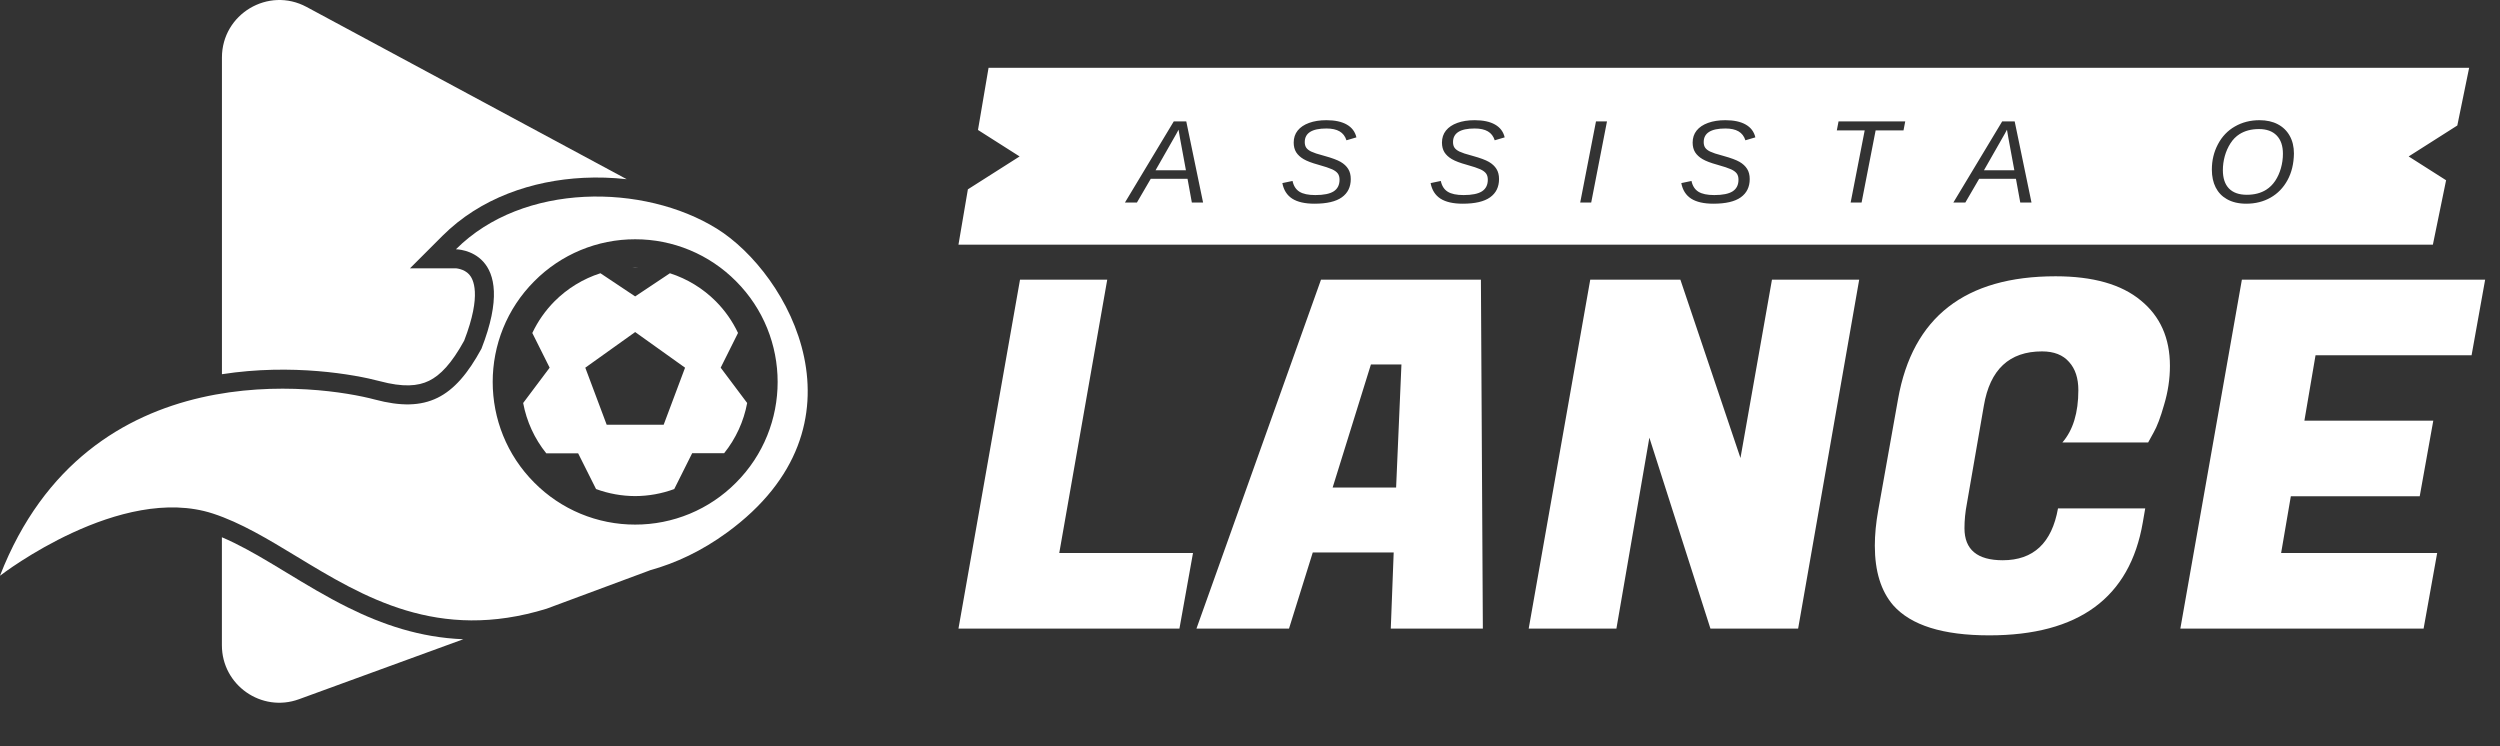
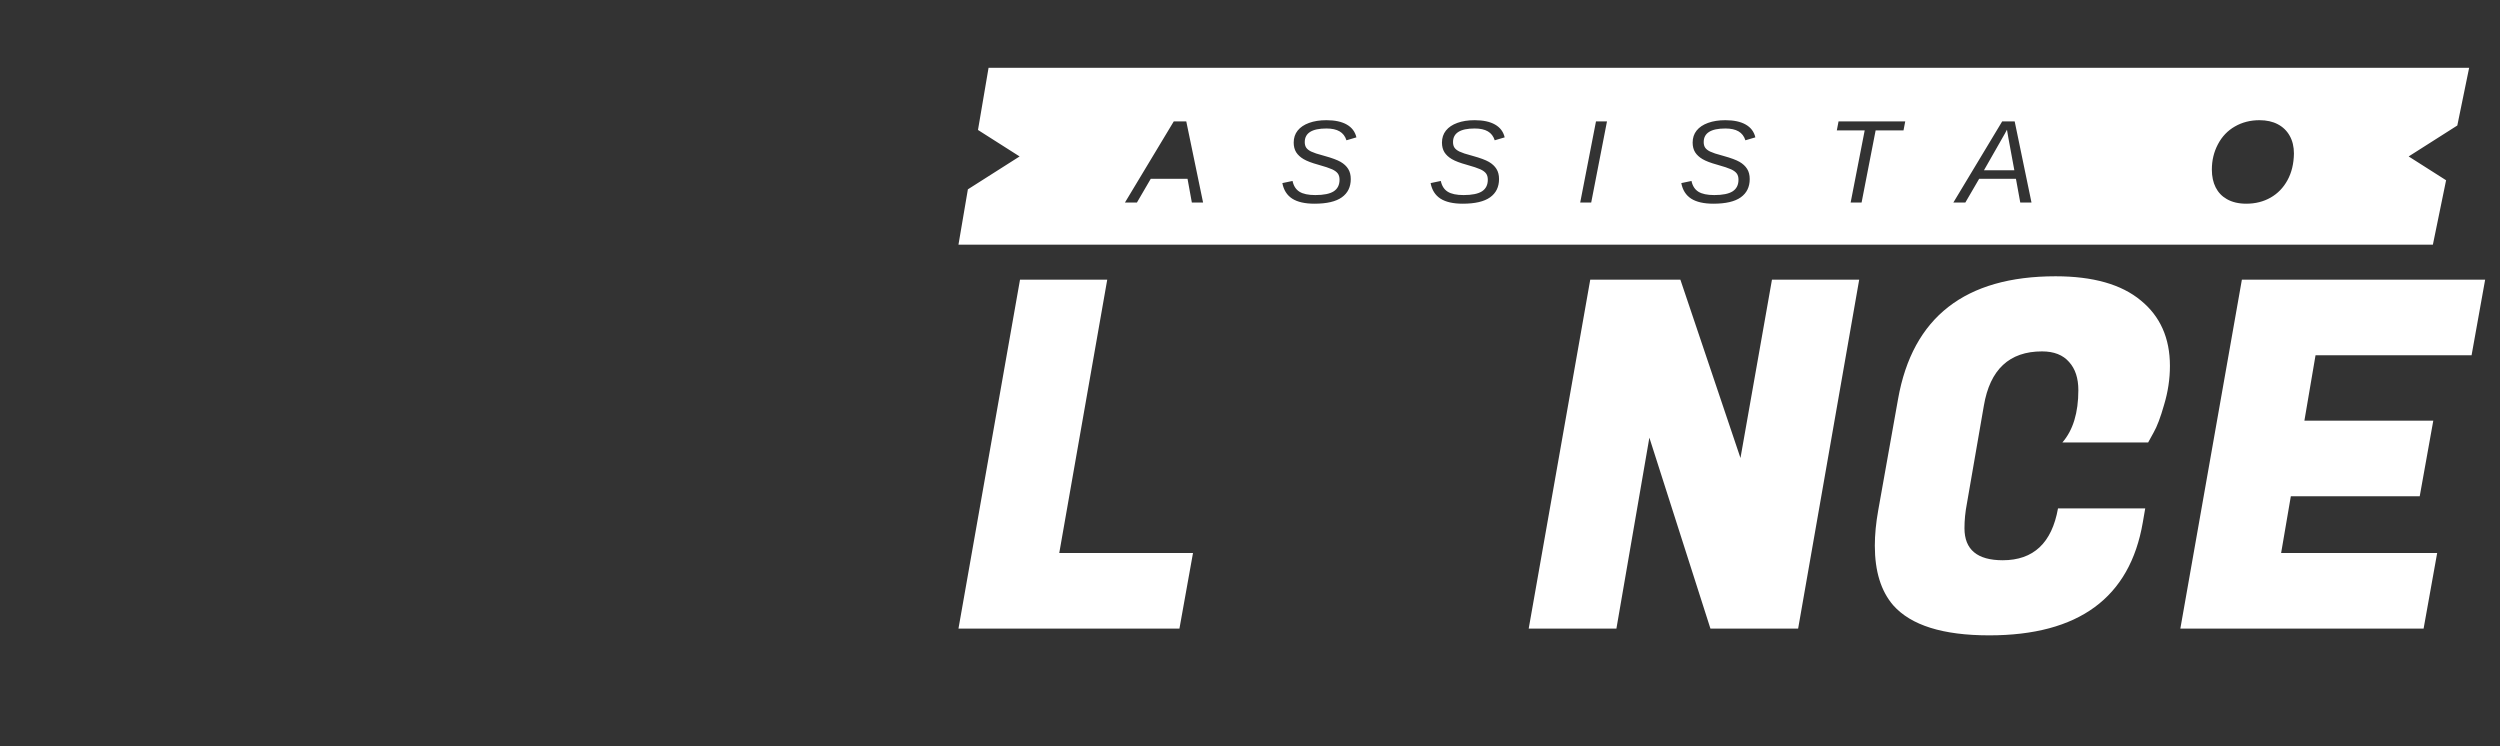
<svg xmlns="http://www.w3.org/2000/svg" width="1183" height="353" viewBox="0 0 1183 353" fill="none">
  <rect x="0" y="0" width="1183" height="353" fill="#333333" stroke="none" />
-   <path d="M1059.71 63.499C1062.25 61.882 1065.33 61.073 1068.94 61.073C1072.56 61.073 1075.35 62.081 1077.31 64.098C1079.29 66.115 1080.28 69.004 1080.28 72.765C1080.28 75.09 1079.96 77.361 1079.33 79.578C1078.71 81.794 1077.81 83.793 1076.63 85.573C1075.45 87.336 1074.02 88.744 1072.35 89.798C1069.83 91.378 1066.77 92.169 1063.19 92.169C1059.51 92.169 1056.69 91.178 1054.75 89.198C1052.82 87.2 1051.86 84.302 1051.86 80.504C1051.86 78.306 1052.16 76.108 1052.76 73.909C1053.37 71.711 1054.26 69.694 1055.43 67.859C1056.59 66.024 1058.02 64.57 1059.71 63.499Z" fill="white" />
  <path d="M949.259 62.19C949.422 61.882 949.568 61.609 949.695 61.373C949.822 62.045 949.94 62.726 950.049 63.417C950.158 64.107 950.276 64.798 950.403 65.488L953.183 80.559H938.821L948.687 63.253C948.905 62.854 949.095 62.499 949.259 62.19Z" fill="white" />
-   <path d="M557.254 62.19C557.417 61.882 557.563 61.609 557.69 61.373C557.817 62.045 557.935 62.726 558.044 63.417C558.153 64.107 558.271 64.798 558.398 65.488L561.178 80.559H546.816L556.682 63.253C556.9 62.854 557.09 62.499 557.254 62.19Z" fill="white" />
  <path fill-rule="evenodd" clip-rule="evenodd" d="M1168.4 32.076H467.786L462.78 61.499L482.477 74.028L458 89.597L453.547 115.772H1151.24L1157.49 85.294L1139.78 74.028L1162.8 59.385L1168.4 32.076ZM622.016 96.393C617.492 96.393 613.976 95.594 611.469 93.995C608.98 92.378 607.426 89.925 606.809 86.636L611.632 85.628C612.123 87.972 613.213 89.671 614.903 90.724C616.592 91.778 619.091 92.305 622.397 92.305C626.376 92.305 629.283 91.715 631.118 90.534C632.953 89.334 633.871 87.508 633.871 85.056C633.871 83.838 633.607 82.866 633.08 82.14C632.554 81.395 631.654 80.722 630.382 80.123C629.746 79.832 628.883 79.505 627.793 79.142C626.703 78.778 625.377 78.379 623.814 77.943C620.762 77.107 618.446 76.226 616.865 75.299C615.321 74.391 614.149 73.31 613.349 72.056C612.568 70.784 612.177 69.258 612.177 67.478C612.177 65.261 612.804 63.362 614.058 61.782C615.33 60.201 617.128 58.993 619.454 58.157C621.78 57.303 624.523 56.876 627.684 56.876C631.681 56.876 634.888 57.566 637.305 58.947C639.721 60.328 641.238 62.345 641.856 64.998L637.141 66.387C636.542 64.48 635.461 63.072 633.898 62.163C632.354 61.255 630.273 60.8 627.657 60.8C624.241 60.8 621.68 61.337 619.972 62.408C618.264 63.48 617.41 65.088 617.41 67.232C617.41 68.322 617.646 69.213 618.119 69.903C618.591 70.575 619.354 71.175 620.408 71.702C620.935 71.956 621.725 72.265 622.779 72.628C623.833 72.974 625.15 73.355 626.73 73.773C628.511 74.263 630.037 74.745 631.309 75.217C632.581 75.69 633.607 76.153 634.389 76.607C635.951 77.516 637.141 78.624 637.959 79.932C638.776 81.222 639.185 82.821 639.185 84.729C639.185 88.471 637.777 91.351 634.961 93.368C632.145 95.385 627.83 96.393 622.016 96.393ZM681.627 93.995C684.134 95.594 687.65 96.393 692.174 96.393C697.988 96.393 702.303 95.385 705.119 93.368C707.935 91.351 709.343 88.471 709.343 84.729C709.343 82.821 708.934 81.222 708.117 79.932C707.299 78.624 706.109 77.516 704.547 76.607C703.765 76.153 702.739 75.69 701.467 75.217C700.195 74.745 698.669 74.263 696.888 73.773C695.308 73.355 693.991 72.974 692.937 72.628C691.883 72.265 691.093 71.956 690.566 71.702C689.512 71.175 688.749 70.575 688.276 69.903C687.804 69.213 687.568 68.322 687.568 67.232C687.568 65.088 688.422 63.48 690.13 62.408C691.838 61.337 694.399 60.8 697.815 60.8C700.431 60.8 702.512 61.255 704.056 62.163C705.618 63.072 706.7 64.48 707.299 66.387L712.014 64.998C711.396 62.345 709.879 60.328 707.463 58.947C705.046 57.566 701.839 56.876 697.842 56.876C694.681 56.876 691.937 57.303 689.612 58.157C687.286 58.993 685.488 60.201 684.216 61.782C682.962 63.362 682.335 65.261 682.335 67.478C682.335 69.258 682.726 70.784 683.507 72.056C684.307 73.31 685.479 74.391 687.023 75.299C688.604 76.226 690.92 77.107 693.972 77.943C695.535 78.379 696.861 78.778 697.951 79.142C699.041 79.505 699.904 79.832 700.54 80.123C701.812 80.722 702.712 81.395 703.238 82.14C703.765 82.866 704.029 83.838 704.029 85.056C704.029 87.508 703.111 89.334 701.276 90.534C699.441 91.715 696.534 92.305 692.555 92.305C689.249 92.305 686.75 91.778 685.061 90.724C683.371 89.671 682.281 87.972 681.79 85.628L676.966 86.636C677.584 89.925 679.138 92.378 681.627 93.995ZM800.249 93.995C802.757 95.594 806.272 96.393 810.796 96.393C816.61 96.393 820.925 95.385 823.741 93.368C826.557 91.351 827.966 88.471 827.966 84.729C827.966 82.821 827.557 81.222 826.739 79.932C825.922 78.624 824.732 77.516 823.169 76.607C822.388 76.153 821.361 75.69 820.089 75.217C818.818 74.745 817.291 74.263 815.511 73.773C813.93 73.355 812.613 72.974 811.559 72.628C810.505 72.265 809.715 71.956 809.188 71.702C808.134 71.175 807.371 70.575 806.899 69.903C806.427 69.213 806.19 68.322 806.19 67.232C806.19 65.088 807.044 63.48 808.752 62.408C810.46 61.337 813.022 60.8 816.438 60.8C819.054 60.8 821.134 61.255 822.678 62.163C824.241 63.072 825.322 64.48 825.922 66.387L830.636 64.998C830.019 62.345 828.502 60.328 826.085 58.947C823.669 57.566 820.462 56.876 816.465 56.876C813.303 56.876 810.56 57.303 808.234 58.157C805.909 58.993 804.11 60.201 802.838 61.782C801.585 63.362 800.958 65.261 800.958 67.478C800.958 69.258 801.348 70.784 802.13 72.056C802.929 73.31 804.101 74.391 805.645 75.299C807.226 76.226 809.543 77.107 812.595 77.943C814.157 78.379 815.484 78.778 816.574 79.142C817.664 79.505 818.527 79.832 819.163 80.123C820.435 80.722 821.334 81.395 821.861 82.14C822.388 82.866 822.651 83.838 822.651 85.056C822.651 87.508 821.734 89.334 819.899 90.534C818.064 91.715 815.157 92.305 811.178 92.305C807.871 92.305 805.373 91.778 803.683 90.724C801.993 89.671 800.903 87.972 800.413 85.628L795.589 86.636C796.207 89.925 797.76 92.378 800.249 93.995ZM1077.88 58.811C1075.45 57.521 1072.55 56.876 1069.19 56.876C1064.87 56.876 1060.99 57.866 1057.55 59.847C1054.12 61.809 1051.45 64.607 1049.54 68.241C1047.61 71.874 1046.65 75.871 1046.65 80.232C1046.65 83.484 1047.25 86.3 1048.45 88.68C1049.67 91.06 1051.41 92.895 1053.68 94.186C1056.21 95.657 1059.3 96.393 1062.95 96.393C1067.24 96.393 1071.07 95.43 1074.45 93.504C1077.83 91.578 1080.49 88.835 1082.43 85.274C1084.4 81.695 1085.41 77.489 1085.49 72.656C1085.49 69.44 1084.82 66.651 1083.5 64.289C1082.19 61.927 1080.32 60.101 1077.88 58.811ZM929.991 95.848L936.532 84.62H953.946L955.99 95.848H961.305L953.347 57.448H947.433L924.322 95.848H929.991ZM887.549 61.7L880.9 95.848H875.722L882.371 61.7H869.181L869.998 57.448H901.557L900.74 61.7H887.549ZM760.424 57.448L752.957 95.848H747.751L755.219 57.448H760.424ZM537.986 95.848L544.527 84.62H561.941L563.985 95.848H569.3L561.342 57.448H555.428L532.317 95.848H537.986Z" fill="white" />
  <path d="M558.11 297.441H453.547L482.669 132.341H523.943L501.242 261.669H564.531L558.11 297.441Z" fill="white" />
-   <path d="M658.117 297.441L659.493 261.44H621.199L609.963 297.441H566.166L625.097 132.341H700.768L701.685 297.441H658.117ZM648.716 172.47L630.601 230.713H660.64L663.162 172.47H648.716Z" fill="white" />
  <path d="M879.769 132.341L850.877 297.441H809.373L780.48 207.095L764.888 297.441H723.383L752.505 132.341H795.156L823.59 216.726L838.494 132.341H879.769Z" fill="white" />
  <path d="M941.284 300.651C919.424 300.651 904.289 295.912 895.882 286.434C890.073 279.708 887.168 270.307 887.168 258.23C887.168 253.032 887.703 247.453 888.773 241.491L898.175 188.75C905.054 150.074 929.895 130.736 972.699 130.736C990.432 130.736 1003.88 134.558 1013.06 142.202C1022.23 149.692 1026.81 160.011 1026.81 173.158C1026.81 179.273 1025.9 185.387 1024.06 191.502C1022.38 197.464 1020.7 201.897 1019.02 204.802L1016.5 209.388H975.909C980.954 203.579 983.476 195.324 983.476 184.623C983.476 178.967 982.024 174.534 979.119 171.323C976.215 167.96 971.934 166.279 966.278 166.279C950.838 166.279 941.666 174.839 938.762 191.961L930.736 238.28C929.972 242.255 929.589 246.153 929.589 249.975C929.589 260.064 935.628 265.109 947.704 265.109C962.227 265.109 970.941 256.931 973.845 240.573H1015.12L1013.97 247.223C1007.86 282.842 983.629 300.651 941.284 300.651Z" fill="white" />
  <path d="M1146.85 297.441H1031.74L1060.86 132.341H1175.97L1169.55 168.113H1095.71L1090.44 199.069H1151.43L1145.01 234.841H1084.02L1079.43 261.669H1153.27L1146.85 297.441Z" fill="white" />
-   <path fill-rule="evenodd" clip-rule="evenodd" d="M0.088 272.332C0.042 272.395 0.019 272.427 0.019 272.427L0 272.408C41.678 165.355 152.831 182.507 177.337 189.053C201.843 195.598 215.087 188.417 227.818 165.018C246.238 117.96 215.742 117.96 215.742 117.96C247.621 86.1 304.815 86.909 339.138 108.161C373.462 129.414 413.504 201.315 344.047 251.983C332.124 260.681 319.911 266.441 307.499 269.875L307.53 269.887L258.652 288.041C207.253 303.885 172.063 282.549 140.444 263.379C126.884 255.158 113.982 247.335 100.74 243.013C57.104 228.773 1.268 271.468 0.041 272.413L0.088 272.332ZM0.041 272.413L0.02 272.448V272.428L0.041 272.413ZM326.393 118.356C334.578 121.758 342.007 126.748 348.251 133.039C374.555 159.343 374.555 202.138 348.257 228.428C342.013 234.718 334.584 239.707 326.399 243.108C318.214 246.508 309.436 248.251 300.573 248.237C291.706 248.253 282.924 246.51 274.736 243.108C266.547 239.707 259.115 234.715 252.868 228.421C226.571 202.124 226.571 159.33 252.868 133.039C259.114 126.747 266.545 121.755 274.732 118.354C282.92 114.952 291.7 113.209 300.566 113.224C309.43 113.21 318.208 114.955 326.393 118.356ZM299.359 126.774H301.78C301.588 126.77 301.401 126.757 301.215 126.743C301.003 126.728 300.792 126.713 300.573 126.713C300.354 126.713 300.141 126.728 299.927 126.743C299.739 126.757 299.551 126.77 299.359 126.774ZM327.538 214.453H342.666C348.2 207.555 351.942 199.394 353.559 190.699L341.027 173.986L349.229 157.556C346.604 152.001 343.05 146.935 338.72 142.576C332.643 136.483 325.197 131.932 317.003 129.303L300.56 140.263L284.123 129.296C275.928 131.927 268.482 136.481 262.405 142.576C258.071 146.94 254.515 152.013 251.89 157.576L260.092 173.986L247.56 190.699C249.185 199.422 252.946 207.607 258.507 214.521H273.581L282.046 231.416C287.976 233.603 294.245 234.731 300.566 234.748C306.876 234.729 313.133 233.603 319.053 231.423L327.538 214.453ZM287.077 200.969L276.96 173.991L300.566 157.129L324.172 173.991L314.056 200.969H287.077Z" fill="white" />
-   <path fill-rule="evenodd" clip-rule="evenodd" d="M105 254.228C112.703 257.495 120.577 261.942 129.078 267.03C131.219 268.311 133.403 269.636 135.628 270.985L135.629 270.985C144.685 276.478 154.42 282.381 164.704 287.48C180.788 295.454 198.657 301.697 219.235 302.487L141.48 330.87C123.769 337.339 105 324.21 105 305.344V254.228ZM105.021 177.077C138.292 171.931 167.91 177.219 179.659 180.357C190.805 183.334 197.777 182.757 203.034 180.182C208.429 177.539 213.716 171.979 219.642 161.211C228.138 139.22 223.855 131.916 222.013 129.88C220.809 128.549 219.246 127.778 217.745 127.348C217.015 127.14 216.39 127.039 215.987 126.993C215.808 126.972 215.683 126.963 215.624 126.96H194.005L209.38 111.594C227.272 93.713 251.865 85.36 276.076 84.155C282.908 83.815 289.783 84.038 296.557 84.799L145.063 3.282C126.967 -6.459 105.021 6.651 105.021 27.211V177.077Z" fill="white" />
</svg>